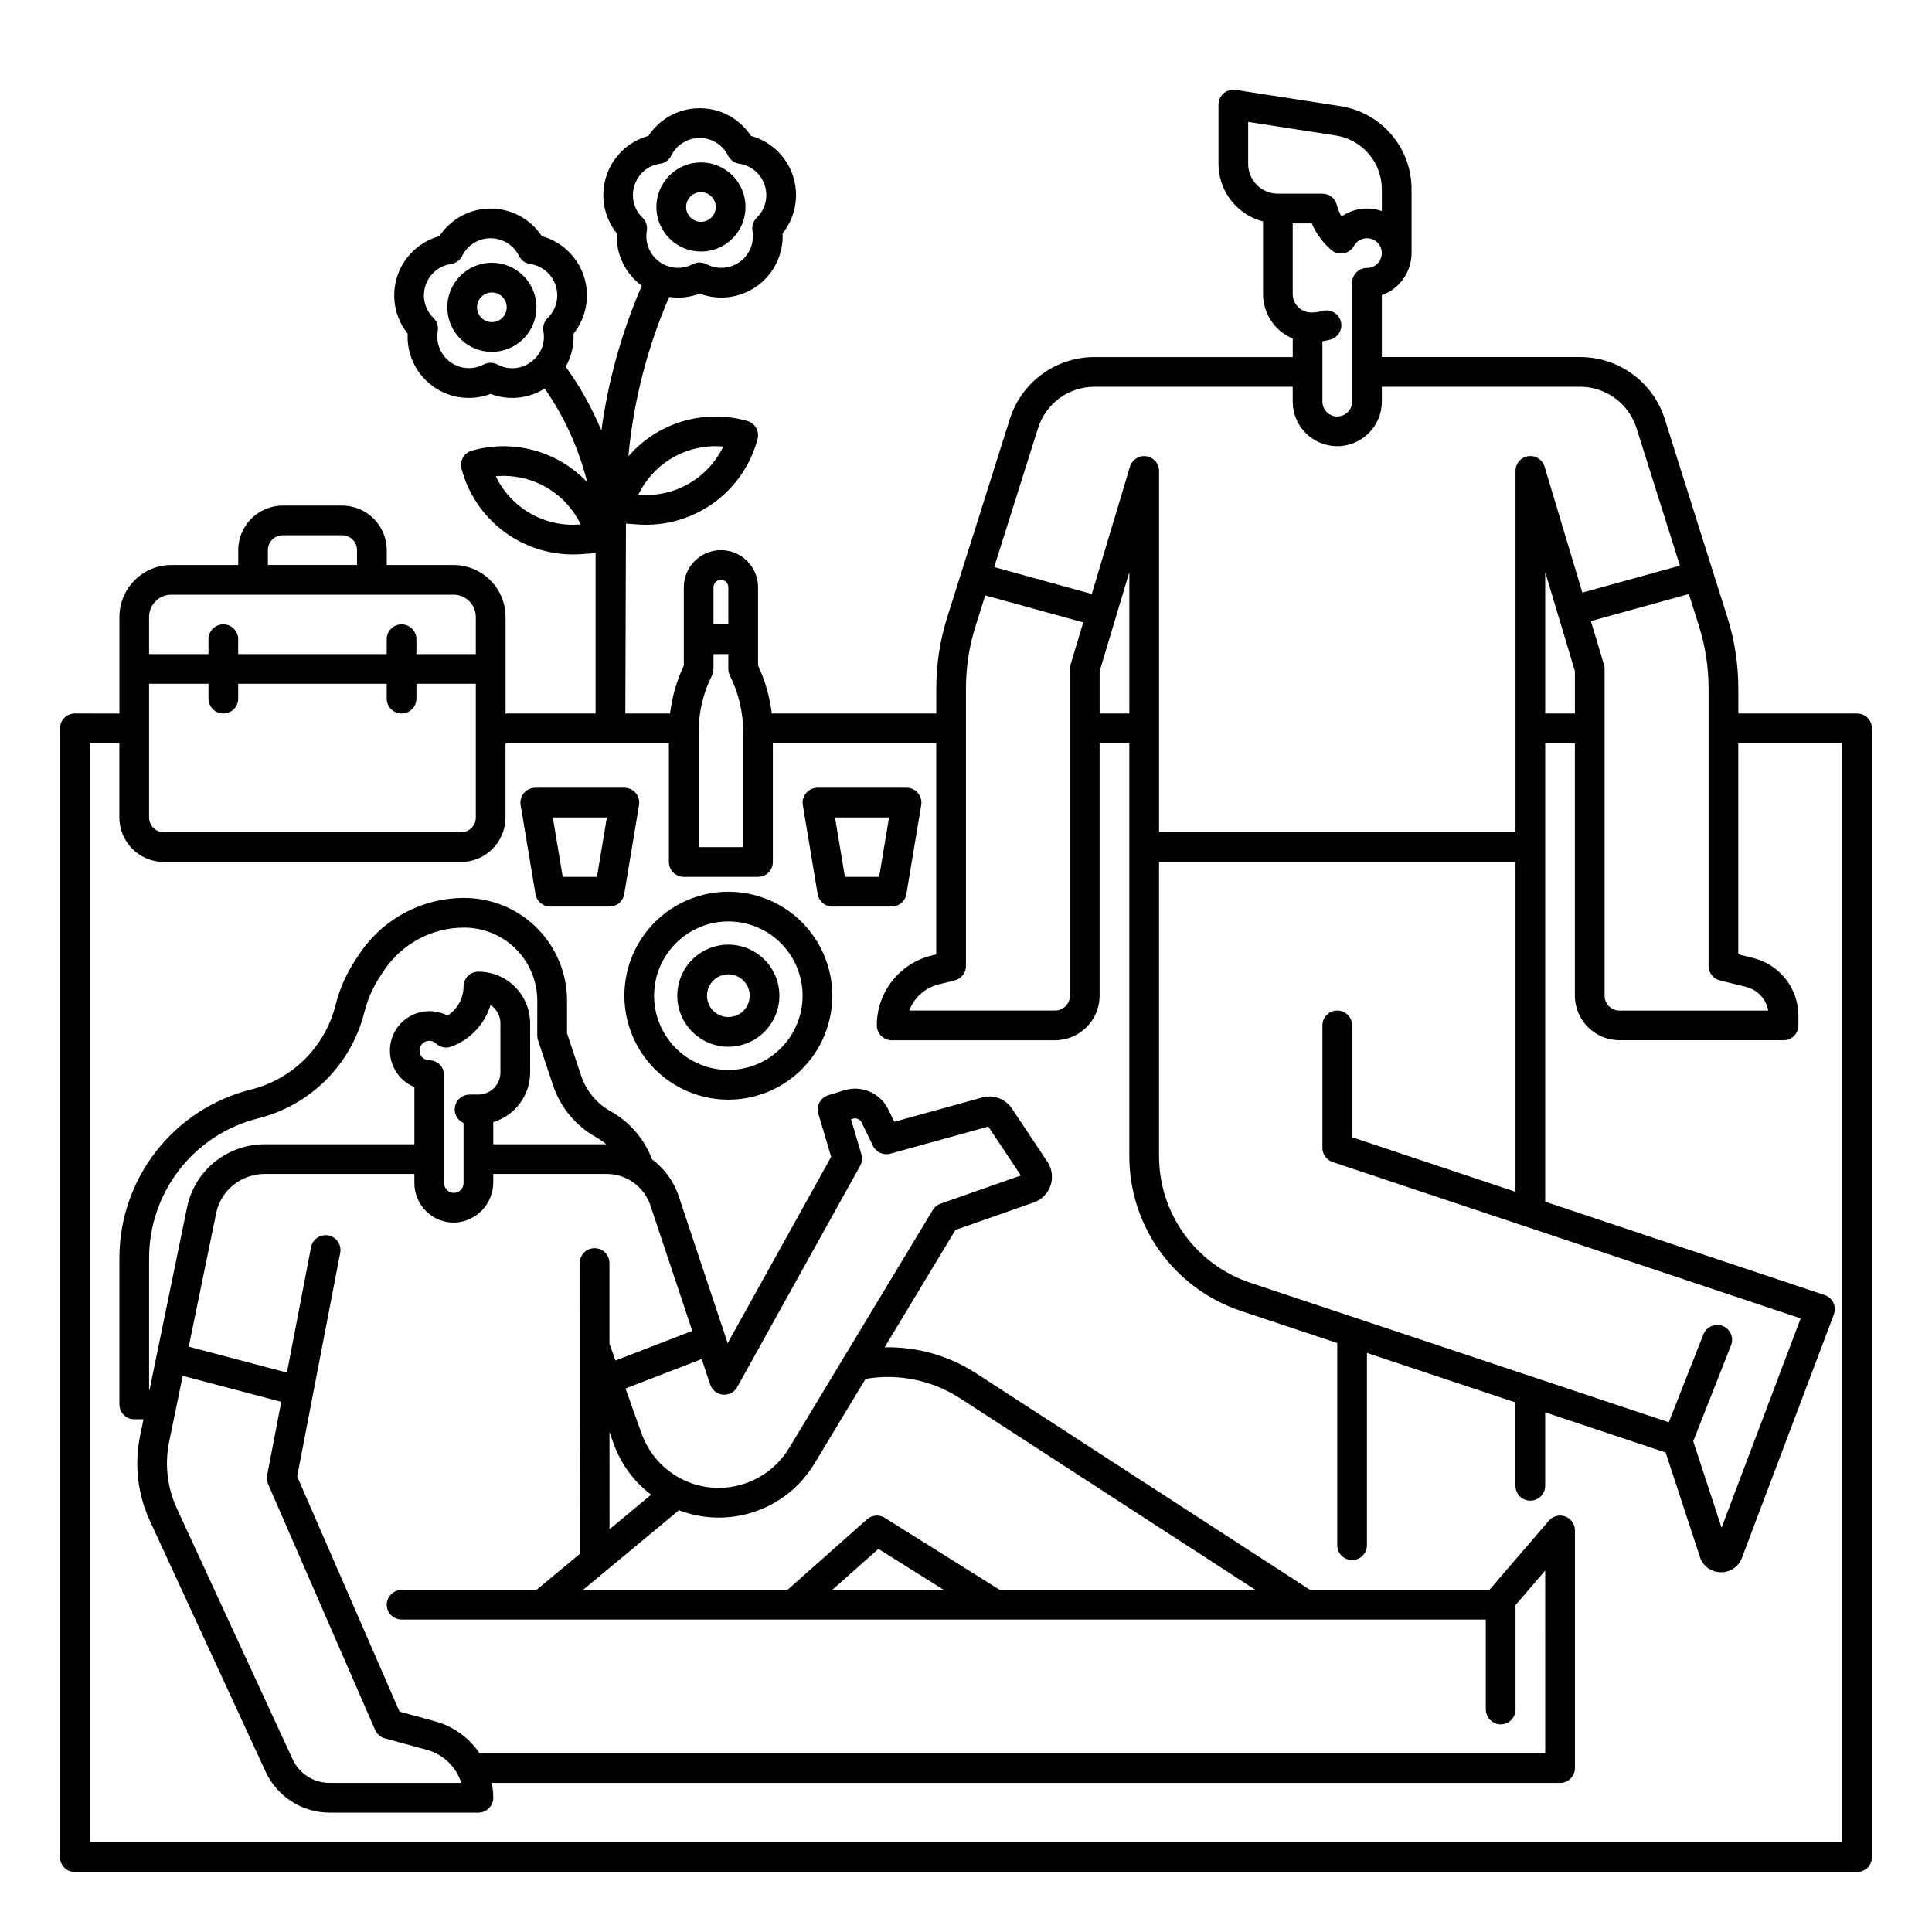
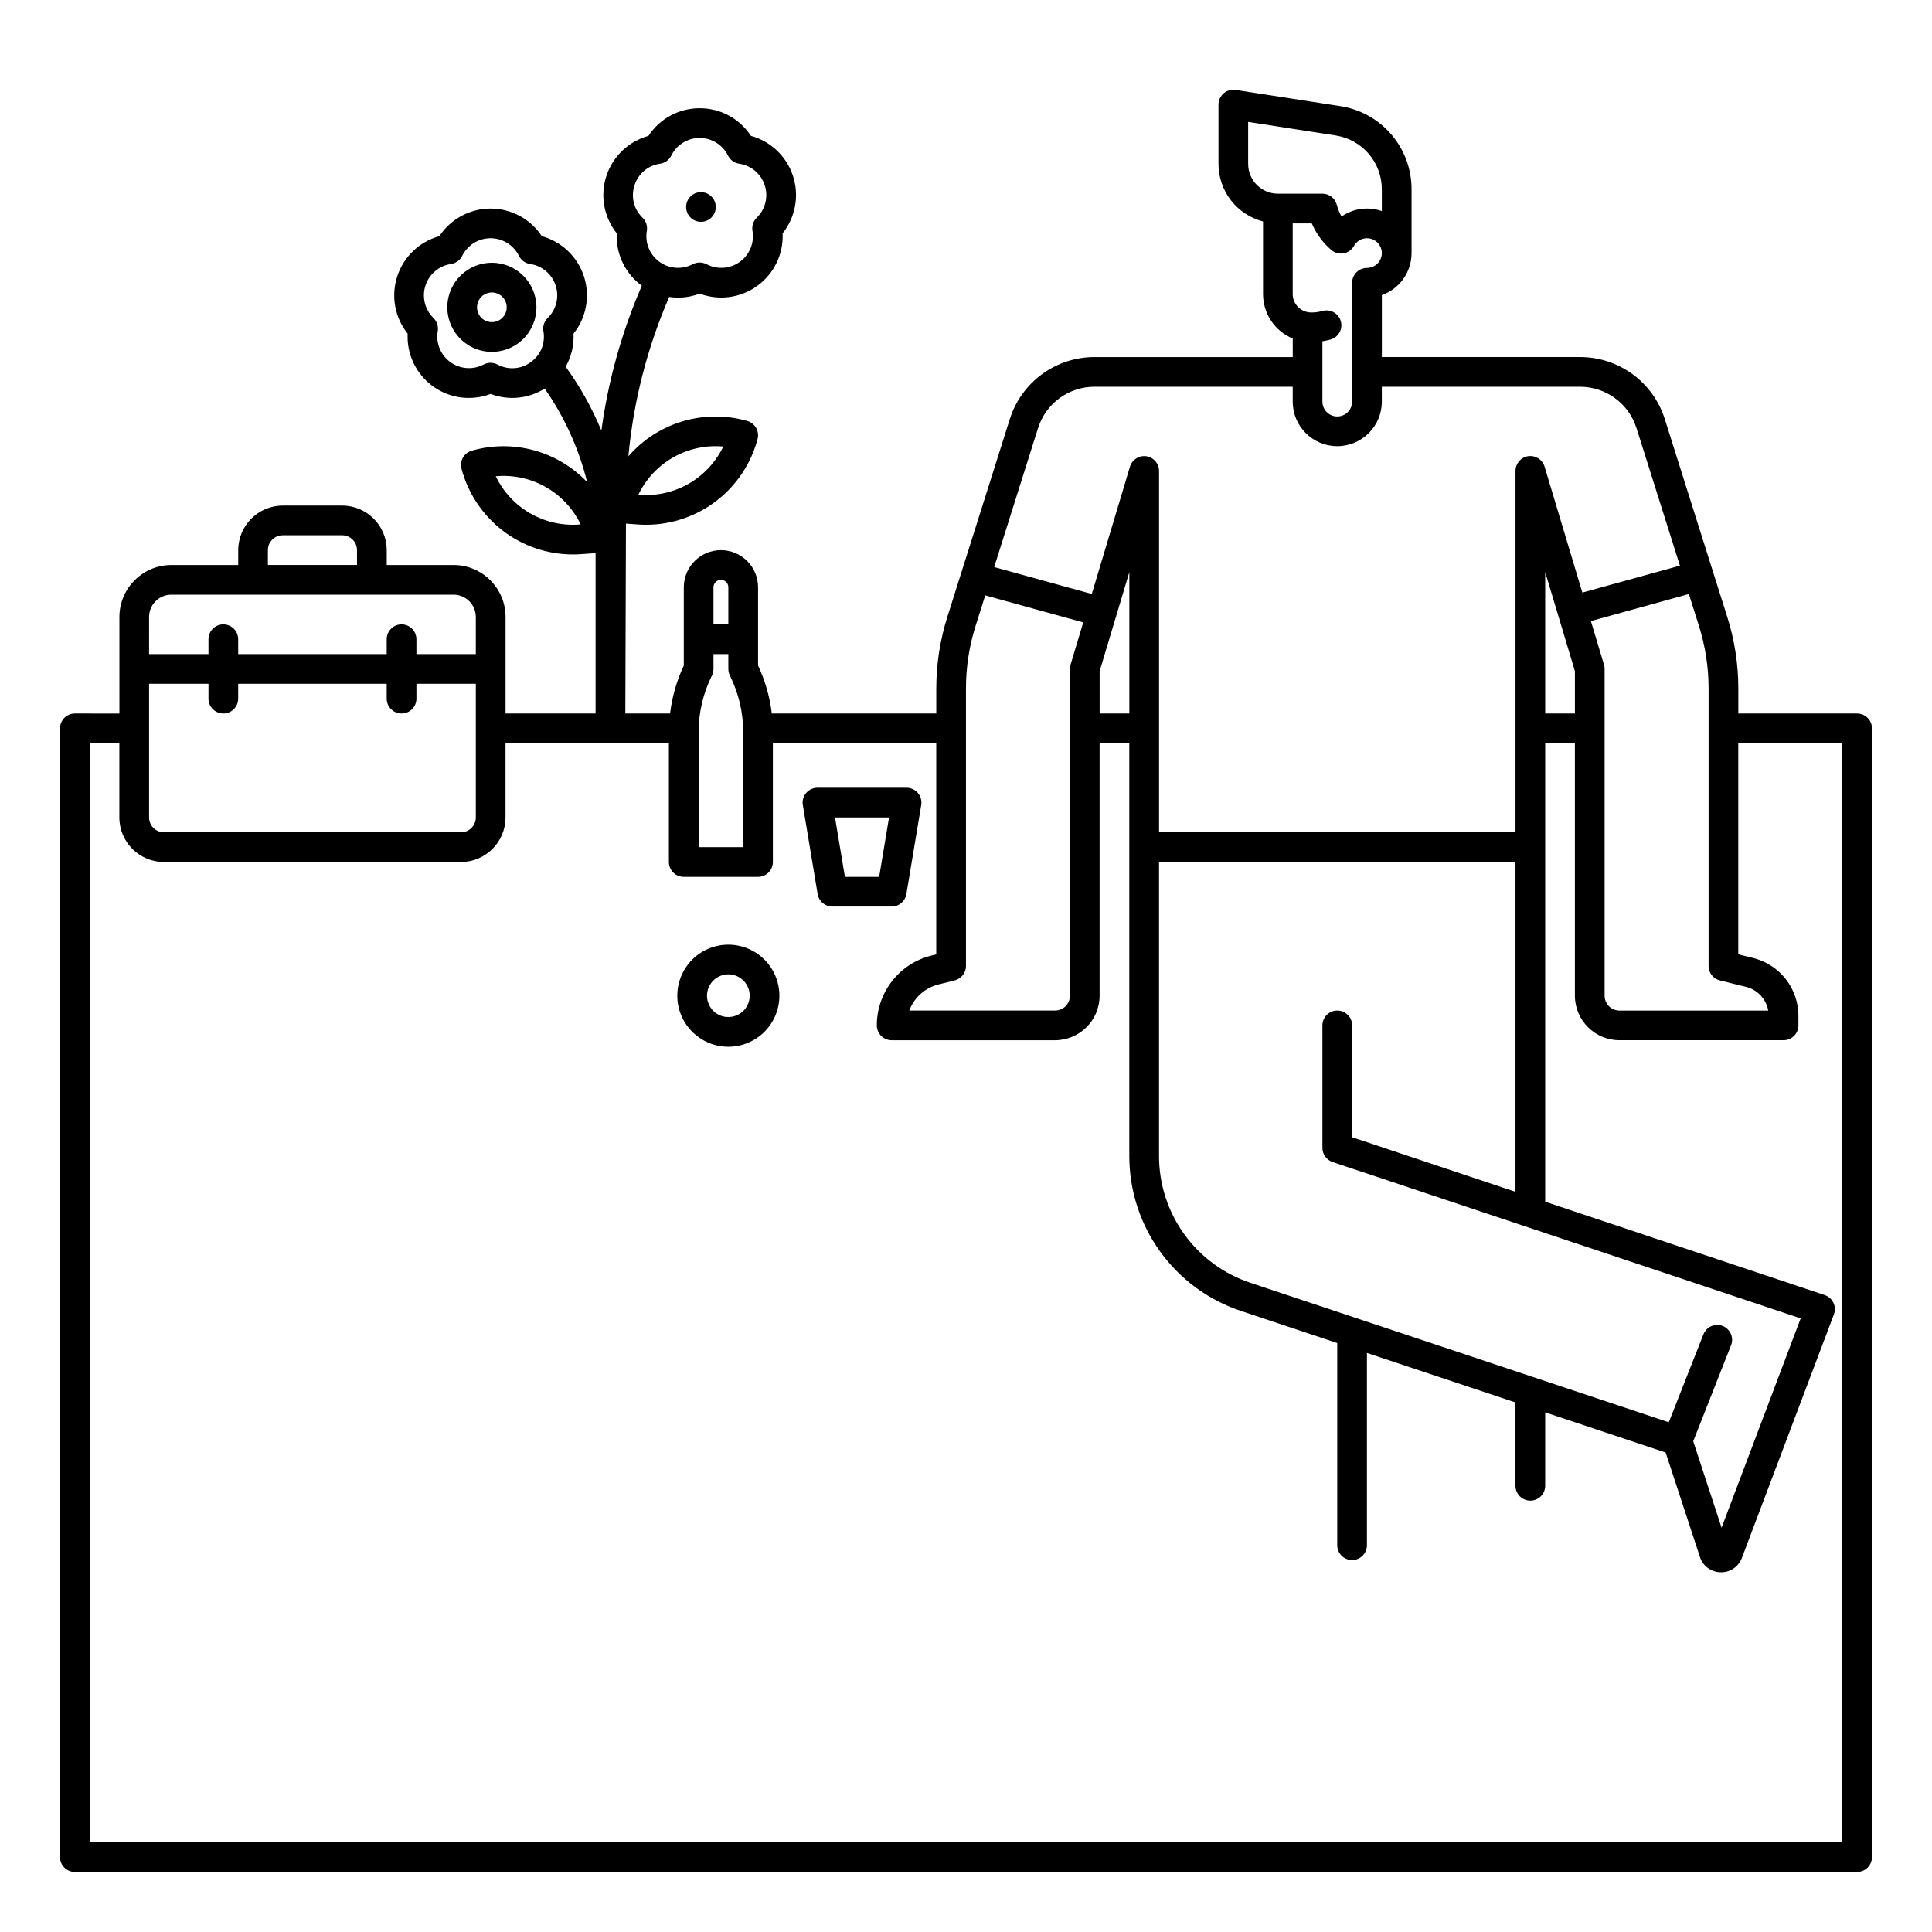
<svg xmlns="http://www.w3.org/2000/svg" fill="#000000" width="800px" height="800px" version="1.1" viewBox="144 144 512 512">
  <g>
-     <path d="m558.81 545.88c-1.547-0.57-3.281-0.121-4.356 1.129l-15.727 18.309h-47.574l-88.34-57.293-0.004-0.004c-7.238-4.723-15.734-7.152-24.379-6.969l18.777-31.109 20.77-7.289v0.004c2.094-0.738 3.731-2.402 4.438-4.508 0.703-2.106 0.395-4.418-0.84-6.266l-9.391-14.094c-1.719-2.59-4.906-3.781-7.902-2.945l-23.285 6.438-1.59-3.269c-2.106-4.352-7.078-6.508-11.695-5.074l-4.231 1.309c-2.059 0.637-3.227 2.812-2.613 4.883l3.398 11.441-27.426 49.371-13.004-39.023c-1.293-3.875-3.75-7.254-7.035-9.68-2.043-5.418-5.941-9.938-11-12.758-3.664-2.039-6.434-5.379-7.766-9.355l-3.773-11.328 0.008-8.562h0.004c0.012-7.234-2.859-14.18-7.973-19.297-5.117-5.117-12.059-7.988-19.297-7.984-11.164 0-21.59 5.582-27.781 14.871l-0.938 1.414c-2.465 3.688-4.273 7.773-5.348 12.078-1.352 5.414-4.152 10.359-8.098 14.309-3.945 3.945-8.891 6.75-14.305 8.102-9.965 2.488-18.812 8.234-25.133 16.328-6.324 8.094-9.758 18.07-9.758 28.34v38.789c0 1.043 0.414 2.047 1.152 2.785 0.738 0.734 1.742 1.152 2.785 1.152h2.445l-0.887 4.328c-1.582 7.637-0.664 15.578 2.617 22.652l30.668 66.461c1.496 3.219 3.879 5.941 6.871 7.852 2.992 1.914 6.465 2.934 10.016 2.941h39.477c1.043 0 2.047-0.414 2.781-1.152 0.738-0.738 1.156-1.738 1.156-2.785-0.008-1.32-0.141-2.637-0.395-3.934h283.11c1.047 0 2.047-0.414 2.785-1.152 0.738-0.738 1.152-1.742 1.152-2.785v-62.977c0-1.645-1.023-3.117-2.566-3.691zm-160.29-31.254 78.16 50.691h-67.762l-30.449-19.078v-0.004c-1.48-0.926-3.394-0.766-4.703 0.395l-21.062 18.688h-54.188l25.414-21.09c6.484 2.477 13.629 2.598 20.191 0.34s12.121-6.75 15.703-12.691l13.555-22.457c8.738-1.5 17.719 0.363 25.141 5.207zm-4.43 50.691h-29.52l12.219-10.844zm-88.57-41.789 1.07 3.004 0.004-0.004c1.926 5.402 5.387 10.121 9.961 13.582l-11.023 9.156zm33.852-11.945 32.578-58.641c0.516-0.926 0.633-2.016 0.332-3.031l-2.762-9.297 0.504-0.156h0.004c0.906-0.281 1.887 0.145 2.305 1l3.019 6.211v-0.004c0.828 1.707 2.758 2.578 4.59 2.074l25.965-7.184 8.637 12.961-21.277 7.465-0.004-0.004c-0.863 0.305-1.594 0.898-2.066 1.684l-38.109 63.145c-3.957 6.496-11 10.473-18.605 10.5-4.484 0-8.855-1.383-12.52-3.965-3.664-2.582-6.441-6.234-7.949-10.457l-4.254-11.918 20.199-7.797 2.246 6.742v0.004c0.496 1.48 1.816 2.531 3.371 2.676 1.555 0.145 3.047-0.645 3.805-2.008zm-155.86 0.664v-34.852c-0.004-8.516 2.844-16.781 8.082-23.492 5.242-6.711 12.574-11.473 20.836-13.535 6.801-1.699 13.008-5.219 17.965-10.176 4.953-4.957 8.469-11.168 10.168-17.965 0.855-3.434 2.301-6.688 4.266-9.625l0.938-1.414c4.731-7.098 12.695-11.359 21.227-11.359 5.148-0.008 10.086 2.035 13.723 5.676 3.641 3.637 5.68 8.578 5.672 13.723l-0.012 9.203h0.004c0 0.422 0.066 0.844 0.199 1.246l3.977 11.945h0.004c1.953 5.84 6.019 10.742 11.398 13.738 0.957 0.535 1.863 1.164 2.699 1.875h-29.938v-5.871c5.793-1.742 9.762-7.078 9.77-13.129v-13.027c-0.004-7.57-6.137-13.707-13.707-13.707-2.172 0-3.938 1.762-3.938 3.934-0.008 3.125-1.609 6.031-4.25 7.699-2.531-1.312-5.492-1.535-8.195-0.613-2.699 0.922-4.906 2.906-6.106 5.496-1.199 2.59-1.285 5.559-0.242 8.215 1.043 2.656 3.125 4.769 5.766 5.852v15.152h-39.605c-4.832-0.004-9.52 1.641-13.289 4.656-3.769 3.035-6.363 7.289-7.344 12.027l-9.938 48.332zm83.336-70.641v15.941h-0.004c0 1.422-1.152 2.574-2.578 2.578-0.684 0.004-1.34-0.27-1.82-0.754-0.484-0.484-0.758-1.141-0.758-1.824v-28.637c0-1.043-0.414-2.043-1.152-2.781s-1.738-1.152-2.781-1.152c-1.426 0-2.578-1.156-2.578-2.578 0-1.426 1.152-2.578 2.578-2.578 0.652-0.004 1.281 0.246 1.754 0.695 1.086 1.039 2.664 1.371 4.074 0.855 5.008-1.848 8.863-5.93 10.418-11.031 0.328 0.219 0.633 0.469 0.914 0.746 1.098 1.09 1.711 2.574 1.703 4.117v13.031c-0.004 3.219-2.613 5.828-5.836 5.832h-2.344c-1.859 0-3.469 1.301-3.852 3.121-0.387 1.824 0.559 3.664 2.258 4.418zm-35.543 174.88c-4.184-0.012-7.981-2.438-9.742-6.227l-30.672-66.457c-2.574-5.551-3.293-11.781-2.051-17.77l3.582-17.426 26.117 6.894-3.75 19.484h0.004c-0.152 0.781-0.062 1.586 0.254 2.316l28.359 65.152c0.477 1.09 1.422 1.906 2.57 2.223l11.191 3.066c4.312 1.188 7.731 4.477 9.078 8.742zm322.19-7.875h-282.43c-0.215-0.316-0.426-0.637-0.656-0.941v0.004c-2.789-3.668-6.711-6.312-11.152-7.519l-9.383-2.57-27.121-62.309 11.406-59.262c0.195-1.027-0.023-2.086-0.609-2.953-0.582-0.863-1.488-1.461-2.512-1.656-1.027-0.199-2.09 0.02-2.953 0.605-0.863 0.586-1.461 1.488-1.656 2.516l-6.394 33.23-26.02-6.875 7.277-35.379-0.004 0.004c0.609-2.949 2.223-5.59 4.566-7.481 2.371-1.895 5.32-2.922 8.355-2.918h39.605v2.441c0 2.828 1.145 5.539 3.18 7.508 2.031 1.969 4.773 3.031 7.602 2.941 5.719-0.293 10.188-5.047 10.121-10.773v-2.117h29.938c5.281-0.039 9.992 3.305 11.699 8.301l11.102 33.289-20.355 7.856-1.59-4.457v-21.375 0.004c0-1.043-0.414-2.047-1.152-2.785-0.738-0.738-1.742-1.152-2.785-1.152-2.172 0-3.938 1.762-3.938 3.938l0.02 77.074-11.469 9.52h-35.598c-2.066-0.035-3.828 1.496-4.086 3.547-0.109 1.105 0.254 2.207 1 3.031 0.746 0.824 1.809 1.293 2.918 1.293h287.33v23.691c-0.035 2.07 1.496 3.832 3.551 4.086 1.105 0.109 2.207-0.254 3.031-1 0.82-0.746 1.293-1.805 1.293-2.914v-27.691l7.871-9.164z" />
    <path d="m636.16 333.09h-31.488v-6.641c0-6.438-0.988-12.832-2.93-18.965l-16.531-52.348v-0.004c-1.496-4.797-4.492-8.984-8.543-11.957-4.055-2.969-8.949-4.566-13.973-4.551h-52.488v-16.418c4.715-1.672 7.867-6.133 7.871-11.133v-16.855c0.023-5.348-1.875-10.523-5.356-14.582-3.481-4.059-8.305-6.731-13.594-7.523l-27.68-4.289c-1.137-0.176-2.293 0.152-3.164 0.902-0.871 0.746-1.375 1.84-1.375 2.988v15.742c0.008 3.488 1.168 6.875 3.305 9.629 2.137 2.754 5.129 4.723 8.504 5.598v19.215c-0.012 5.168 3.098 9.836 7.871 11.82v4.906h-52.484c-5.027-0.016-9.922 1.582-13.977 4.551-4.051 2.969-7.047 7.16-8.543 11.957l-16.531 52.348c-1.941 6.137-2.93 12.531-2.93 18.969v6.641h-43.59c-0.527-4.406-1.754-8.695-3.641-12.711v-20.746c0-5.434-4.406-9.84-9.84-9.84-5.434 0-9.84 4.406-9.84 9.84v20.746c-1.887 4.016-3.113 8.305-3.641 12.711h-11.855l0.168-50.336 3.168 0.23c0.742 0.055 1.48 0.078 2.215 0.078h-0.004c6.731-0.008 13.273-2.238 18.605-6.344 5.332-4.106 9.164-9.859 10.891-16.363 0.551-2.07-0.656-4.199-2.715-4.793-5.602-1.605-11.543-1.574-17.129 0.086-5.582 1.656-10.578 4.879-14.391 9.281 1.352-14.559 5.004-28.816 10.816-42.234 2.723 0.406 5.508 0.102 8.078-0.887 5.117 1.93 10.863 1.152 15.289-2.062 4.426-3.215 6.941-8.441 6.691-13.906 3.414-4.273 4.453-9.977 2.762-15.18-1.691-5.203-5.883-9.207-11.16-10.656-2.992-4.586-8.102-7.34-13.578-7.32-5.477-0.02-10.586 2.734-13.578 7.32-5.277 1.449-9.469 5.453-11.16 10.656s-0.652 10.906 2.762 15.18c-0.27 5.445 2.227 10.66 6.637 13.867-5.305 12.25-8.914 25.168-10.715 38.395-2.481-5.988-5.656-11.668-9.461-16.918 1.512-2.66 2.231-5.699 2.078-8.758 3.414-4.273 4.453-9.977 2.762-15.18-1.691-5.203-5.883-9.207-11.156-10.656-3.008-4.57-8.113-7.32-13.586-7.32-5.469 0-10.574 2.75-13.582 7.32-5.273 1.449-9.465 5.453-11.156 10.656-1.688 5.203-0.652 10.906 2.766 15.18-0.27 5.473 2.238 10.711 6.668 13.93 4.434 3.219 10.191 3.988 15.309 2.039 4.738 1.809 10.047 1.281 14.336-1.422 5.231 7.512 9.047 15.914 11.258 24.797-3.848-4.051-8.734-6.973-14.125-8.441-5.394-1.469-11.086-1.434-16.457 0.109-2.059 0.59-3.266 2.719-2.719 4.789 1.73 6.508 5.559 12.258 10.891 16.367 5.336 4.106 11.875 6.336 18.605 6.34 0.734 0 1.477-0.027 2.215-0.078l3.82-0.277v42.512h-23.855v-25.582c-0.008-7.606-6.168-13.77-13.773-13.777h-17.715v-3.938c-0.004-6.516-5.289-11.801-11.805-11.809h-15.746c-6.519 0.008-11.801 5.293-11.809 11.809v3.938h-17.711c-7.606 0.008-13.77 6.172-13.777 13.777v25.586l-11.809-0.004c-2.172 0-3.934 1.762-3.934 3.938v299.14c0 1.043 0.414 2.043 1.152 2.781 0.738 0.738 1.738 1.152 2.781 1.152h472.32c1.043 0 2.043-0.414 2.781-1.152 0.738-0.738 1.152-1.738 1.152-2.781v-299.14c0-1.047-0.414-2.047-1.152-2.785-0.738-0.738-1.738-1.152-2.781-1.152zm-322.79-58.387c2.051-4.059 5.273-7.41 9.25-9.613 3.977-2.203 8.527-3.164 13.055-2.75-1.969 4.102-5.125 7.512-9.062 9.793-3.934 2.281-8.461 3.328-12.996 3l-0.441-0.031zm-15.926 8.301c-4.535 0.328-9.066-0.719-13-3-3.934-2.281-7.09-5.691-9.059-9.793 4.527-0.41 9.074 0.547 13.051 2.75 3.977 2.207 7.199 5.555 9.25 9.613l0.195 0.395zm14.719-89.91c0.953-3.055 3.594-5.281 6.769-5.707 1.281-0.184 2.391-0.992 2.965-2.152 1.41-2.863 4.328-4.676 7.519-4.676s6.109 1.812 7.519 4.676c0.574 1.16 1.684 1.969 2.965 2.152 3.16 0.461 5.785 2.672 6.769 5.711 0.988 3.035 0.164 6.367-2.121 8.594-0.926 0.906-1.352 2.207-1.133 3.484 0.539 3.148-0.754 6.328-3.336 8.203-2.582 1.879-6.008 2.125-8.832 0.641-1.148-0.602-2.516-0.602-3.664 0-2.824 1.484-6.25 1.238-8.832-0.641-2.582-1.875-3.875-5.055-3.336-8.203 0.219-1.273-0.207-2.578-1.133-3.484-2.32-2.207-3.148-5.562-2.121-8.598zm-27.488 46.867c-2.57 1.91-6.016 2.16-8.836 0.637-1.145-0.602-2.516-0.602-3.664 0-2.824 1.484-6.246 1.238-8.832-0.641-2.582-1.875-3.875-5.055-3.336-8.199 0.219-1.277-0.203-2.582-1.133-3.484-2.285-2.231-3.106-5.562-2.121-8.598 0.988-3.039 3.613-5.25 6.769-5.711 1.285-0.184 2.391-0.992 2.965-2.152 1.414-2.863 4.328-4.676 7.519-4.676 3.195 0 6.109 1.812 7.523 4.676 0.574 1.16 1.68 1.969 2.965 2.152 3.156 0.461 5.781 2.672 6.769 5.711 0.984 3.035 0.164 6.367-2.121 8.598-0.93 0.902-1.352 2.207-1.133 3.484 0.578 3.148-0.723 6.348-3.336 8.203zm312.12 86.488v73.555c0 1.809 1.234 3.387 2.992 3.82l6.906 1.703c3.039 0.742 5.352 3.207 5.91 6.281h-39.426c-2.176 0-3.938-1.762-3.938-3.934v-86.594c0-0.383-0.055-0.762-0.164-1.129l-3.473-11.562 25.965-7.164 2.664 8.43c1.695 5.367 2.562 10.965 2.562 16.594zm-94.465 118.93v-29.637c0-2.172-1.762-3.938-3.938-3.938-2.172 0-3.938 1.766-3.938 3.938v32.473c0 1.691 1.086 3.195 2.691 3.734l124.05 41.438-20.961 55.469-7.512-22.906 10.027-25.449v0.004c0.797-2.023-0.199-4.309-2.219-5.106-2.023-0.797-4.309 0.195-5.106 2.219l-9.18 23.297-110.87-36.957c-7.055-2.348-13.195-6.856-17.543-12.891-4.348-6.031-6.684-13.281-6.676-20.719v-77.902h94.465v87.398zm-66.914-123.52 7.871-26.238v37.469h-7.871zm125.95 11.23h-7.871v-37.469l7.871 26.238zm-55.105-118.08c-2.172 0-3.934 1.762-3.934 3.934v31.488c0 2.176-1.762 3.938-3.938 3.938-2.172 0-3.938-1.762-3.938-3.938v-15.988c0.715-0.109 1.418-0.262 2.113-0.449 1.012-0.273 1.871-0.941 2.391-1.852 0.52-0.91 0.656-1.988 0.375-2.996-0.281-1.012-0.949-1.867-1.863-2.383-0.914-0.512-1.992-0.641-3-0.355-0.965 0.27-1.965 0.406-2.965 0.406-0.188 0-0.375-0.012-0.559-0.035-2.488-0.273-4.371-2.379-4.363-4.883v-18.695h5.059c1.16 2.711 2.926 5.117 5.164 7.043 0.898 0.773 2.098 1.102 3.262 0.895 1.168-0.211 2.18-0.934 2.754-1.973 0.684-1.234 1.977-2.012 3.387-2.031 1.414-0.02 2.731 0.723 3.445 1.938 0.719 1.219 0.73 2.727 0.027 3.953-0.699 1.227-2.004 1.984-3.418 1.984zm-31.488-27.555v-11.148l23.145 3.586c3.426 0.512 6.555 2.242 8.809 4.875 2.258 2.629 3.488 5.984 3.473 9.449v5.723c-3.582-1.266-7.559-0.73-10.676 1.438-0.562-0.957-0.98-1.988-1.25-3.066-0.434-1.754-2.012-2.984-3.82-2.984h-11.805c-4.348-0.004-7.867-3.523-7.875-7.871zm-55.695 70.043h0.004c0.996-3.195 2.992-5.992 5.695-7.973 2.703-1.98 5.969-3.043 9.32-3.031h52.484v3.938c0 6.523 5.289 11.809 11.809 11.809 6.523 0 11.809-5.285 11.809-11.809v-3.938h52.488c3.348-0.008 6.613 1.055 9.316 3.035 2.703 1.98 4.699 4.773 5.699 7.973l11.496 36.406-25.855 7.133-10.012-33.367c-0.555-1.875-2.406-3.059-4.344-2.777-1.938 0.285-3.371 1.949-3.363 3.906v95.773h-94.465v-95.773c-0.004-1.953-1.434-3.609-3.367-3.891-1.93-0.285-3.777 0.891-4.34 2.762l-10.121 33.738-25.859-7.133zm-19.086 142.5v-73.555c-0.004-5.633 0.859-11.227 2.559-16.598l2.547-8.062 25.969 7.164-3.359 11.199c-0.109 0.367-0.164 0.746-0.164 1.129v86.594c0 1.043-0.414 2.043-1.152 2.781-0.738 0.738-1.738 1.152-2.785 1.152h-38.648c1.293-3.441 4.195-6.027 7.762-6.914l4.293-1.07-0.004-0.004c1.754-0.438 2.984-2.012 2.984-3.816zm-62.562-76.961c2.309 4.633 3.516 9.734 3.519 14.914v30.559h-11.809v-30.559c0.008-5.18 1.215-10.281 3.523-14.914 0.273-0.547 0.414-1.148 0.414-1.762v-3.938h3.938v3.938c0 0.613 0.141 1.215 0.414 1.762zm-2.383-25.375c0.523 0 1.023 0.207 1.391 0.574 0.371 0.371 0.578 0.871 0.578 1.391v9.84h-3.938v-9.84c0-1.086 0.883-1.965 1.969-1.965zm-151.54 27.551h15.742v3.938-0.004c0 2.176 1.762 3.938 3.938 3.938 2.172 0 3.934-1.762 3.934-3.938v-3.938h39.359v3.938c0 2.176 1.766 3.938 3.938 3.938 2.176 0 3.938-1.762 3.938-3.938v-3.938h15.742v35.426c0 1.047-0.414 2.047-1.152 2.785s-1.738 1.152-2.781 1.152h-78.723c-2.172 0-3.934-1.762-3.934-3.938zm31.488-35.426c0-2.172 1.762-3.934 3.934-3.934h15.746c1.043 0 2.043 0.414 2.781 1.152 0.738 0.738 1.152 1.738 1.152 2.781v3.938h-23.613zm-31.488 17.715c0-3.262 2.644-5.902 5.902-5.906h74.785c3.258 0.004 5.898 2.644 5.902 5.906v9.84h-15.742v-3.938c0-2.172-1.762-3.938-3.938-3.938-2.172 0-3.938 1.766-3.938 3.938v3.938h-39.359v-3.938c0-2.172-1.762-3.938-3.934-3.938-2.176 0-3.938 1.766-3.938 3.938v3.938h-15.742zm448.7 324.72h-464.45v-291.27h7.871v19.68c0.008 6.519 5.289 11.801 11.809 11.809h78.723c6.516-0.008 11.801-5.289 11.805-11.809v-19.68h43.297v31.488c0 1.047 0.414 2.047 1.152 2.785 0.738 0.738 1.742 1.152 2.785 1.152h19.68c1.043 0 2.043-0.414 2.781-1.152s1.156-1.738 1.156-2.785v-31.488h43.297v55.969l-1.309 0.328h-0.004c-4.125 1.023-7.789 3.402-10.402 6.754-2.617 3.352-4.035 7.484-4.031 11.734 0 1.043 0.414 2.047 1.152 2.785 0.738 0.738 1.738 1.152 2.785 1.152h43.297-0.004c6.519-0.008 11.801-5.289 11.809-11.809v-66.914h7.871v109.39c-0.008 9.09 2.848 17.953 8.164 25.324 5.312 7.375 12.816 12.887 21.441 15.754l25.5 8.5v53.578c0 2.172 1.762 3.934 3.938 3.934 2.172 0 3.934-1.762 3.934-3.934v-50.957l39.359 13.121 0.004 22.09c0 2.176 1.762 3.938 3.934 3.938 2.176 0 3.938-1.762 3.938-3.938v-19.465l31.922 10.641 9.086 27.68h-0.004c0.766 2.387 2.969 4.023 5.477 4.059h0.141c2.457 0.016 4.664-1.512 5.516-3.816l24.375-64.516h-0.004c0.379-1 0.336-2.113-0.125-3.082-0.461-0.965-1.293-1.703-2.309-2.043l-74.074-24.742v-121.52h7.871v66.914c0.008 6.519 5.289 11.801 11.809 11.809h43.492c1.043 0 2.047-0.414 2.785-1.152 0.738-0.738 1.152-1.742 1.152-2.785v-2.5c0.004-3.539-1.176-6.977-3.359-9.762-2.18-2.785-5.234-4.758-8.668-5.602l-3.914-0.965v-55.957h27.551z" />
-     <path d="m337.02 435.42c7.305 0 14.312-2.902 19.48-8.07 5.168-5.164 8.07-12.172 8.07-19.48s-2.902-14.316-8.07-19.484c-5.168-5.164-12.176-8.066-19.48-8.066-7.309 0-14.316 2.902-19.484 8.066-5.168 5.168-8.07 12.176-8.07 19.484 0.012 7.305 2.914 14.309 8.082 19.473 5.164 5.164 12.168 8.07 19.473 8.078zm0-47.23c5.219 0 10.223 2.074 13.914 5.762 3.691 3.691 5.766 8.699 5.766 13.918s-2.074 10.227-5.766 13.914c-3.691 3.691-8.695 5.766-13.914 5.766s-10.227-2.074-13.918-5.766c-3.691-3.688-5.762-8.695-5.762-13.914 0.004-5.219 2.078-10.219 5.769-13.91 3.688-3.688 8.691-5.766 13.91-5.769z" />
    <path d="m337.02 421.4c5.473 0 10.406-3.297 12.5-8.355 2.094-5.055 0.938-10.875-2.934-14.742-3.871-3.871-9.688-5.027-14.746-2.934-5.055 2.094-8.352 7.027-8.352 12.5 0.008 7.469 6.062 13.52 13.531 13.531zm0-19.188v-0.004c2.289 0 4.352 1.379 5.227 3.496 0.875 2.113 0.391 4.547-1.227 6.164-1.617 1.617-4.051 2.102-6.168 1.227-2.113-0.875-3.492-2.938-3.492-5.227 0.004-3.125 2.535-5.656 5.66-5.66z" />
-     <path d="m285.91 380.96c0.316 1.898 1.957 3.289 3.879 3.289h15.746c1.922 0 3.566-1.391 3.883-3.289l3.938-23.617-0.004 0.004c0.191-1.145-0.129-2.309-0.879-3.191-0.746-0.883-1.844-1.395-3.004-1.395h-23.613c-1.16 0-2.258 0.512-3.004 1.395-0.75 0.883-1.07 2.047-0.879 3.191zm18.914-20.328-2.625 15.742h-9.074l-2.625-15.742z" />
    <path d="m360.69 380.96c0.316 1.898 1.961 3.289 3.883 3.289h15.746c1.922 0 3.562-1.391 3.879-3.289l3.938-23.617v0.004c0.191-1.145-0.133-2.309-0.879-3.191-0.746-0.883-1.848-1.395-3.004-1.395h-23.617c-1.156 0-2.254 0.512-3 1.395-0.75 0.883-1.07 2.047-0.879 3.191zm18.918-20.328-2.625 15.742h-9.074l-2.625-15.742z" />
    <path d="m274.35 213.63c-4.777 0-9.082 2.875-10.91 7.289-1.828 4.41-0.816 9.492 2.559 12.867 3.379 3.379 8.457 4.387 12.867 2.559 4.414-1.824 7.293-6.133 7.293-10.906-0.008-6.519-5.293-11.801-11.809-11.809zm0 15.742c-1.594 0-3.027-0.957-3.637-2.43-0.609-1.469-0.273-3.164 0.852-4.289s2.82-1.461 4.289-0.852c1.473 0.609 2.43 2.043 2.43 3.637 0 1.043-0.414 2.043-1.152 2.781-0.738 0.738-1.738 1.152-2.781 1.152z" />
-     <path d="m329.76 210.66c4.777 0 9.082-2.875 10.91-7.289 1.828-4.41 0.816-9.488-2.559-12.867-3.379-3.379-8.457-4.387-12.871-2.559-4.41 1.828-7.289 6.133-7.289 10.91 0.008 6.516 5.289 11.801 11.809 11.805zm0-15.742c1.594 0 3.027 0.957 3.637 2.43 0.609 1.469 0.273 3.164-0.852 4.289-1.129 1.125-2.82 1.461-4.289 0.852-1.473-0.609-2.43-2.043-2.43-3.633 0-2.176 1.762-3.938 3.934-3.938z" />
+     <path d="m329.76 210.66zm0-15.742c1.594 0 3.027 0.957 3.637 2.43 0.609 1.469 0.273 3.164-0.852 4.289-1.129 1.125-2.82 1.461-4.289 0.852-1.473-0.609-2.43-2.043-2.43-3.633 0-2.176 1.762-3.938 3.934-3.938z" />
  </g>
</svg>